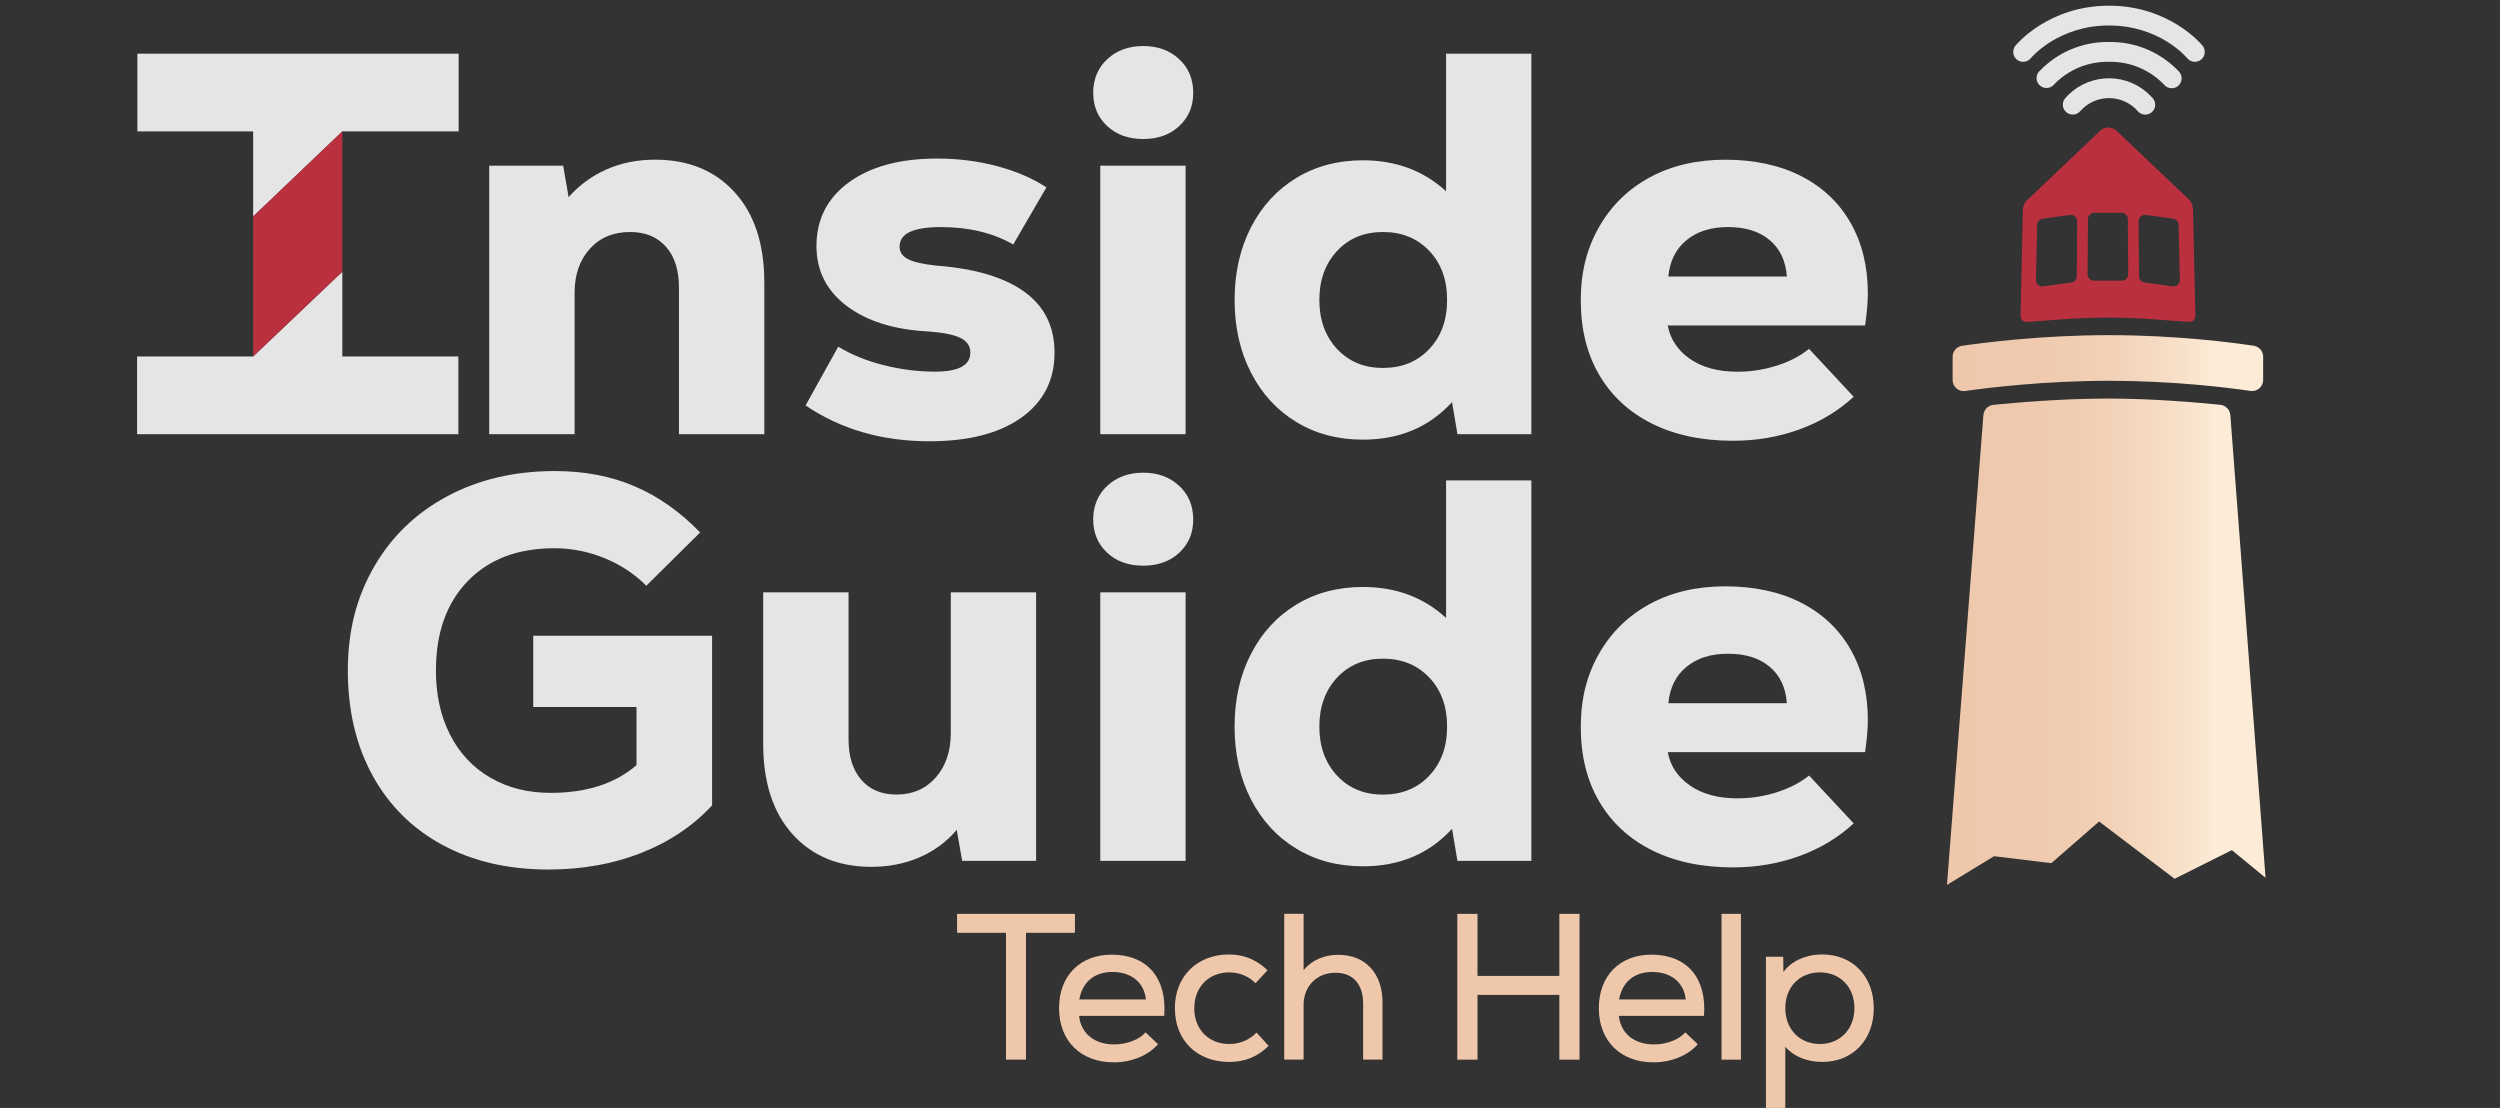
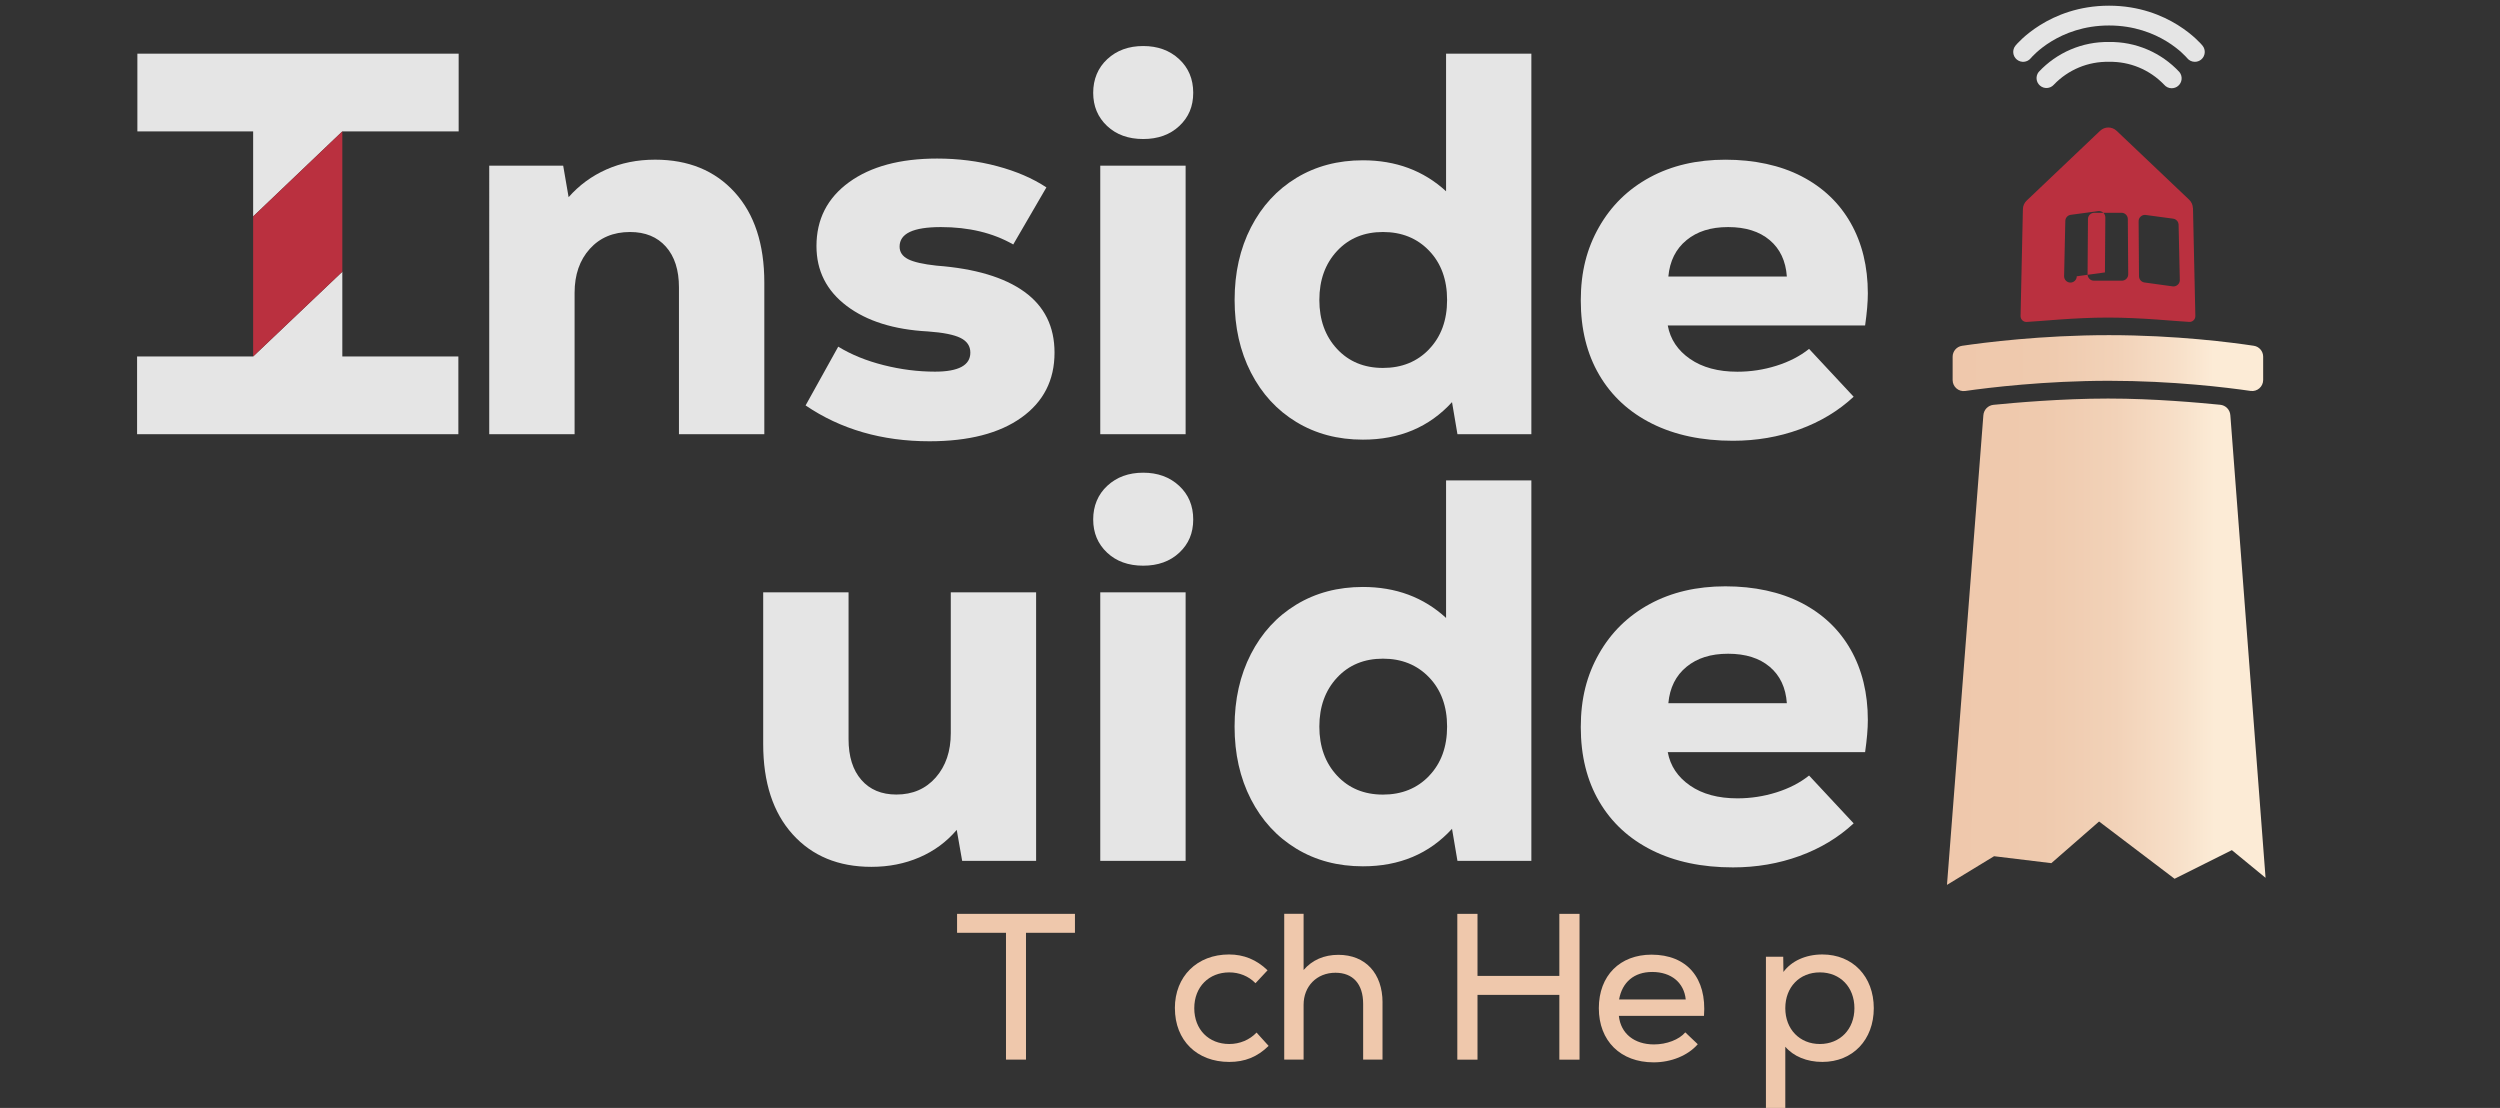
<svg xmlns="http://www.w3.org/2000/svg" xmlns:xlink="http://www.w3.org/1999/xlink" id="Layer_1" version="1.1" viewBox="0 0 760.32 336.96">
  <rect x="0" y="0" width="760.32" height="336.96" fill="#333333" stroke="none" />
  <defs>
    <style>
      .st0 {
        fill: url(#linear-gradient1);
      }

      .st1 {
        fill: url(#linear-gradient);
      }

      .st2 {
        fill: #e5e5e5;
      }

      .st3 {
        fill: #efc8ac;
      }

      .st4 {
        fill: #ba303f;
      }
    </style>
    <linearGradient id="linear-gradient" x1="593.85" y1="110.44" x2="688.29" y2="110.44" gradientUnits="userSpaceOnUse">
      <stop offset="0" stop-color="#efc8ac" />
      <stop offset=".3" stop-color="#efcaae" />
      <stop offset=".53" stop-color="#f2d2b8" />
      <stop offset=".72" stop-color="#f7dfc8" />
      <stop offset=".84" stop-color="#fcebd6" />
    </linearGradient>
    <linearGradient id="linear-gradient1" x1="592.13" y1="195.17" x2="689.03" y2="195.17" xlink:href="#linear-gradient" />
  </defs>
  <g>
    <g>
      <path class="st2" d="M223.44,58.48c6.01,6.61,9.01,15.76,9.01,27.45v46.13h-25.96v-44.64c0-5.29-1.32-9.42-3.97-12.4-2.65-2.98-6.28-4.46-10.91-4.46-5.07,0-9.15,1.71-12.23,5.12-3.09,3.42-4.63,7.88-4.63,13.39v42.99h-25.96V50.38h22.49l1.65,9.59c3.2-3.64,7.03-6.45,11.49-8.43,4.46-1.98,9.4-2.98,14.8-2.98,10.14,0,18.21,3.31,24.22,9.92Z" />
      <path class="st2" d="M245.01,123.29l9.92-17.86c3.97,2.43,8.57,4.3,13.81,5.62,5.23,1.32,10.44,1.98,15.62,1.98,7.16,0,10.75-1.93,10.75-5.79,0-1.98-.99-3.47-2.98-4.46s-5.29-1.65-9.92-1.98c-10.36-.55-18.6-3.14-24.72-7.77-6.12-4.63-9.18-10.69-9.18-18.19,0-8.16,3.31-14.63,9.92-19.43,6.61-4.79,15.54-7.19,26.78-7.19,6.39,0,12.48.77,18.27,2.32,5.79,1.54,10.77,3.69,14.96,6.45l-10.09,17.36c-6.17-3.53-13.5-5.29-21.99-5.29s-12.57,1.98-12.57,5.95c0,1.65.85,2.92,2.56,3.8,1.71.88,4.6,1.54,8.68,1.98,11.68.88,20.58,3.53,26.7,7.94,6.12,4.41,9.18,10.58,9.18,18.52,0,8.38-3.36,14.96-10.09,19.76-6.72,4.79-16.04,7.19-27.94,7.19-14.44,0-27.01-3.64-37.7-10.91Z" />
      <path class="st2" d="M336.69,38.31c-2.81-2.65-4.22-6.01-4.22-10.09s1.43-7.6,4.3-10.25c2.86-2.65,6.5-3.97,10.91-3.97s8.04,1.32,10.91,3.97c2.86,2.65,4.3,6.06,4.3,10.25s-1.41,7.44-4.22,10.09c-2.81,2.64-6.48,3.97-10.99,3.97s-8.18-1.32-10.99-3.97ZM334.62,50.38h25.96v81.67h-25.96V50.38Z" />
      <path class="st2" d="M465.73,16.32v115.73h-22.48l-1.65-9.75c-6.94,7.61-15.98,11.41-27.11,11.41-7.61,0-14.36-1.79-20.25-5.37-5.9-3.58-10.5-8.6-13.8-15.04-3.31-6.45-4.96-13.81-4.96-22.07s1.65-15.62,4.96-22.07c3.31-6.45,7.91-11.46,13.8-15.04,5.9-3.58,12.65-5.37,20.25-5.37,10.03,0,18.46,3.14,25.3,9.42V16.32h25.96ZM434.64,106.18c3.64-3.8,5.46-8.79,5.46-14.96s-1.82-11.16-5.46-14.96c-3.64-3.8-8.32-5.7-14.05-5.7s-10.39,1.93-13.97,5.79c-3.58,3.86-5.37,8.82-5.37,14.88s1.79,11.02,5.37,14.88c3.58,3.86,8.24,5.79,13.97,5.79s10.42-1.9,14.05-5.7Z" />
      <path class="st2" d="M547.89,53.61c6.5,3.36,11.49,8.1,14.96,14.22s5.21,13.25,5.21,21.41c0,2.64-.28,5.9-.83,9.75h-60.02c.77,4.19,3.03,7.58,6.78,10.17,3.75,2.59,8.54,3.89,14.38,3.89,4.08,0,8.04-.6,11.9-1.82,3.86-1.21,7.16-2.92,9.92-5.12l13.56,14.55c-4.63,4.3-10.11,7.61-16.45,9.92-6.34,2.31-13.09,3.47-20.25,3.47-9.48,0-17.69-1.74-24.63-5.21-6.94-3.47-12.29-8.4-16.04-14.8-3.75-6.39-5.62-13.94-5.62-22.65s1.84-15.81,5.54-22.32c3.69-6.5,8.84-11.54,15.46-15.13,6.61-3.58,14.27-5.37,22.98-5.37s16.64,1.68,23.15,5.04ZM512.93,73.03c-3.25,2.65-5.1,6.34-5.54,11.08h36.04c-.33-4.74-2.07-8.43-5.21-11.08-3.14-2.65-7.36-3.97-12.65-3.97s-9.4,1.32-12.65,3.97Z" />
    </g>
    <g>
      <polygon class="st2" points="104.11 82.63 76.99 108.41 76.99 108.41 41.69 108.41 41.69 132.05 139.4 132.05 139.4 108.41 104.11 108.41 104.11 82.63" />
      <polygon class="st2" points="41.78 16.32 41.78 39.96 76.99 39.96 76.99 65.83 104.11 39.96 104.11 39.96 139.49 39.96 139.49 16.32 41.78 16.32" />
    </g>
    <g>
-       <path class="st2" d="M216.57,193.36v51.58c-5.84,6.28-13.04,11.11-21.58,14.47-8.54,3.36-17.94,5.04-28.19,5.04-12.23,0-22.96-2.48-32.16-7.44-9.2-4.96-16.31-12.01-21.33-21.16-5.02-9.15-7.52-19.78-7.52-31.91s2.65-22.29,7.94-31.5c5.29-9.2,12.7-16.37,22.24-21.49,9.53-5.12,20.47-7.69,32.82-7.69,8.93,0,17,1.54,24.22,4.63,7.22,3.09,13.86,7.77,19.92,14.05l-16.37,16.2c-3.64-3.64-7.91-6.45-12.81-8.43-4.91-1.98-9.95-2.98-15.13-2.98-11.13,0-19.92,3.33-26.37,10-6.45,6.67-9.67,15.73-9.67,27.2,0,7.39,1.43,13.89,4.3,19.51,2.86,5.62,6.94,9.98,12.23,13.06,5.29,3.09,11.41,4.63,18.35,4.63,10.91,0,19.62-2.81,26.12-8.43v-17.69h-31.41v-21.66h54.39Z" />
      <path class="st2" d="M315.11,180.14v81.67h-22.49l-1.65-9.42c-3.09,3.64-6.86,6.42-11.33,8.35-4.46,1.93-9.34,2.89-14.63,2.89-10.03,0-18.02-3.31-23.97-9.92-5.95-6.61-8.93-15.76-8.93-27.44v-46.13h25.96v44.64c0,5.29,1.29,9.42,3.89,12.4,2.59,2.98,6.14,4.46,10.66,4.46,4.96,0,8.95-1.74,11.99-5.21,3.03-3.47,4.55-7.96,4.55-13.47v-42.82h25.96Z" />
      <path class="st2" d="M336.69,168.07c-2.81-2.65-4.22-6.01-4.22-10.09s1.43-7.6,4.3-10.25c2.86-2.65,6.5-3.97,10.91-3.97s8.04,1.32,10.91,3.97c2.86,2.65,4.3,6.06,4.3,10.25s-1.41,7.44-4.22,10.09c-2.81,2.64-6.48,3.97-10.99,3.97s-8.18-1.32-10.99-3.97ZM334.62,180.14h25.96v81.67h-25.96v-81.67Z" />
      <path class="st2" d="M465.73,146.08v115.73h-22.48l-1.65-9.75c-6.94,7.61-15.98,11.41-27.11,11.41-7.61,0-14.36-1.79-20.25-5.37-5.9-3.58-10.5-8.6-13.81-15.04-3.31-6.45-4.96-13.81-4.96-22.07s1.65-15.62,4.96-22.07c3.31-6.45,7.91-11.46,13.81-15.04,5.9-3.58,12.65-5.37,20.25-5.37,10.03,0,18.46,3.14,25.3,9.42v-41.83h25.96ZM434.64,235.94c3.64-3.8,5.46-8.79,5.46-14.96s-1.82-11.16-5.46-14.96c-3.64-3.8-8.32-5.7-14.05-5.7s-10.39,1.93-13.97,5.79c-3.58,3.86-5.37,8.82-5.37,14.88s1.79,11.02,5.37,14.88c3.58,3.86,8.24,5.79,13.97,5.79s10.42-1.9,14.05-5.7Z" />
      <path class="st2" d="M547.89,183.36c6.5,3.36,11.49,8.1,14.96,14.22s5.21,13.25,5.21,21.41c0,2.64-.28,5.9-.83,9.75h-60.02c.77,4.19,3.03,7.58,6.78,10.17,3.75,2.59,8.54,3.89,14.38,3.89,4.08,0,8.04-.6,11.9-1.82,3.86-1.21,7.16-2.92,9.92-5.12l13.56,14.55c-4.63,4.3-10.11,7.61-16.45,9.92-6.34,2.31-13.09,3.47-20.25,3.47-9.48,0-17.69-1.74-24.63-5.21-6.94-3.47-12.29-8.4-16.04-14.8-3.75-6.39-5.62-13.94-5.62-22.65s1.84-15.81,5.54-22.32c3.69-6.5,8.84-11.54,15.46-15.13,6.61-3.58,14.27-5.37,22.98-5.37s16.64,1.68,23.15,5.04ZM512.93,202.79c-3.25,2.65-5.1,6.34-5.54,11.08h36.04c-.33-4.74-2.07-8.43-5.21-11.08-3.14-2.65-7.36-3.97-12.65-3.97s-9.4,1.32-12.65,3.97Z" />
    </g>
    <polygon class="st4" points="76.99 65.83 76.99 108.41 104.11 82.63 104.11 39.96 76.99 65.83" />
  </g>
  <g>
    <path class="st3" d="M326.91,283.69h-14.88v38.57h-6.08v-38.57h-14.88v-5.76h35.85v5.76Z" />
-     <path class="st3" d="M354.09,308.96h-25.91c.57,5.38,4.69,8.68,10.7,8.68,3.8,0,7.66-1.46,9.5-3.67l3.8,3.61c-2.98,3.42-8.04,5.51-13.43,5.51-10.07,0-16.66-6.52-16.66-16.47s6.46-16.28,16.02-16.28c10.77,0,16.85,7.09,15.96,18.62ZM328.24,303.96h20.27c-.51-5.07-4.37-8.36-10.2-8.36-5.51,0-9.12,3.1-10.07,8.36Z" />
    <path class="st3" d="M357.31,306.62c0-9.69,6.78-16.34,16.47-16.34,4.5,0,8.36,1.58,11.72,4.81l-3.67,3.93c-2.09-2.15-4.94-3.29-7.98-3.29-6.14,0-10.64,4.37-10.64,10.89s4.43,10.89,10.64,10.89c3.23,0,6.21-1.27,8.3-3.48l3.67,4.05c-3.42,3.36-7.22,4.88-11.97,4.88-9.82,0-16.53-6.52-16.53-16.34Z" />
    <path class="st3" d="M420.46,304.91v17.35h-5.89v-16.98c0-6.02-3.1-9.44-8.42-9.44-5.7,0-9.69,4.12-9.69,9.75v16.66h-5.89v-44.34h5.89v17.1c2.6-3.04,6.21-4.62,10.58-4.62,8.23,0,13.43,5.64,13.43,14.5Z" />
    <path class="st3" d="M480.38,277.93v44.34h-6.14v-19.7h-24.89v19.7h-6.14v-44.34h6.14v18.87h24.89v-18.87h6.14Z" />
    <path class="st3" d="M518.25,308.96h-25.91c.57,5.38,4.69,8.68,10.7,8.68,3.8,0,7.66-1.46,9.5-3.67l3.8,3.61c-2.98,3.42-8.04,5.51-13.43,5.51-10.07,0-16.66-6.52-16.66-16.47s6.46-16.28,16.02-16.28c10.77,0,16.85,7.09,15.96,18.62ZM492.41,303.96h20.27c-.51-5.07-4.37-8.36-10.2-8.36-5.51,0-9.12,3.1-10.07,8.36Z" />
-     <path class="st3" d="M523.57,277.93h5.89v44.34h-5.89v-44.34Z" />
    <path class="st3" d="M569.87,306.62c0,9.63-6.4,16.34-15.64,16.34-4.75,0-8.8-1.71-11.27-4.62v18.62h-5.89v-45.98h5.26l.06,4.62c2.41-3.29,6.71-5.32,11.84-5.32,9.25,0,15.64,6.71,15.64,16.34ZM563.98,306.62c0-6.4-4.31-10.89-10.51-10.89s-10.51,4.5-10.51,10.89,4.37,10.89,10.51,10.89,10.51-4.5,10.51-10.89Z" />
  </g>
  <g>
    <path d="M680.09,119.37" />
    <path d="M593.85,119.49" />
    <path d="M680.12,119.37" />
-     <path class="st4" d="M666.92,63.3c-.02-.97-.43-1.89-1.13-2.56l-22.07-20.96c-1.41-1.34-3.61-1.34-5.02,0l-22.35,21.24c-.7.67-1.11,1.59-1.13,2.56l-.71,32.52c-.02,1.02.82,1.86,1.85,1.81,4.13-.2,14.41-1.33,24.73-1.33s20.6,1.12,24.73,1.32c1.02.05,1.87-.78,1.85-1.81l-.72-32.78ZM631.6,84.03c0,.95-.72,1.76-1.66,1.89l-8.56,1.18c-.09.01-.18.02-.27.02-.52,0-1-.21-1.37-.58-.36-.37-.56-.86-.55-1.39l.37-16.78c.02-.95.72-1.74,1.67-1.86l8.31-1.12c.09-.01.18-.02.27-.02.51,0,.99.2,1.36.57.36.37.56.85.56,1.37l-.12,16.72ZM646.69,84.79c-.36.37-.85.57-1.36.57h-8.52c-.52,0-1-.2-1.36-.57-.36-.37-.56-.85-.56-1.37l.12-16.8c0-1.05.87-1.91,1.92-1.91h8.28c1.05,0,1.92.86,1.92,1.91l.12,16.8c0,.52-.19,1-.56,1.37ZM662.39,86.53c-.37.37-.85.58-1.37.58-.09,0-.18,0-.27-.02l-8.56-1.18c-.94-.13-1.65-.94-1.66-1.89l-.12-16.72c0-.52.19-1,.56-1.37.37-.37.85-.57,1.36-.57.09,0,.18,0,.26.02l8.31,1.12c.94.13,1.65.91,1.67,1.86l.37,16.78c.01.52-.18,1.01-.55,1.39Z" />
+     <path class="st4" d="M666.92,63.3c-.02-.97-.43-1.89-1.13-2.56l-22.07-20.96c-1.41-1.34-3.61-1.34-5.02,0l-22.35,21.24c-.7.67-1.11,1.59-1.13,2.56l-.71,32.52c-.02,1.02.82,1.86,1.85,1.81,4.13-.2,14.41-1.33,24.73-1.33s20.6,1.12,24.73,1.32c1.02.05,1.87-.78,1.85-1.81l-.72-32.78ZM631.6,84.03c0,.95-.72,1.76-1.66,1.89c-.09.01-.18.02-.27.02-.52,0-1-.21-1.37-.58-.36-.37-.56-.86-.55-1.39l.37-16.78c.02-.95.72-1.74,1.67-1.86l8.31-1.12c.09-.01.18-.02.27-.02.51,0,.99.2,1.36.57.36.37.56.85.56,1.37l-.12,16.72ZM646.69,84.79c-.36.37-.85.57-1.36.57h-8.52c-.52,0-1-.2-1.36-.57-.36-.37-.56-.85-.56-1.37l.12-16.8c0-1.05.87-1.91,1.92-1.91h8.28c1.05,0,1.92.86,1.92,1.91l.12,16.8c0,.52-.19,1-.56,1.37ZM662.39,86.53c-.37.37-.85.58-1.37.58-.09,0-.18,0-.27-.02l-8.56-1.18c-.94-.13-1.65-.94-1.66-1.89l-.12-16.72c0-.52.19-1,.56-1.37.37-.37.85-.57,1.36-.57.09,0,.18,0,.26.02l8.31,1.12c.94.13,1.65.91,1.67,1.86l.37,16.78c.01.52-.18,1.01-.55,1.39Z" />
    <g>
      <path class="st2" d="M667.52,18.8c-.9,0-1.76-.4-2.33-1.1-.36-.43-8.47-9.95-23.78-9.95s-23.45,9.54-23.79,9.95c-1.06,1.29-2.95,1.47-4.24.42-1.29-1.06-1.47-2.95-.42-4.24.41-.5,10.15-12.15,28.45-12.15s28.04,11.66,28.44,12.15c1.05,1.29.86,3.19-.42,4.24-.54.44-1.21.68-1.91.68Z" />
      <path class="st2" d="M660.48,26.84c-.9,0-1.75-.4-2.32-1.09-4.37-4.56-10.45-7.08-16.76-6.95-6.31-.14-12.4,2.39-16.76,6.95-1.1,1.25-3.01,1.36-4.25.26-1.19-1.05-1.36-2.84-.39-4.1,5.52-5.94,13.3-9.27,21.41-9.14,8.11-.13,15.89,3.2,21.41,9.14,1.05,1.29.86,3.19-.42,4.24-.54.44-1.21.68-1.9.68Z" />
-       <path class="st2" d="M652.45,34.87c-.93,0-1.81-.43-2.38-1.17-4.32-4.79-11.7-5.17-16.48-.85-.3.27-.58.55-.85.85-1.03,1.31-2.92,1.53-4.23.5-1.29-1.01-1.53-2.87-.55-4.18,6.32-7.43,17.47-8.32,24.89-1.99.72.61,1.38,1.28,1.99,1.99,1.01,1.32.76,3.21-.57,4.22-.53.4-1.17.62-1.83.62Z" />
    </g>
    <g>
      <path class="st1" d="M688.29,115.57c0,2.04-1.81,3.61-3.83,3.32-7.16-1.04-23.63-3.08-43.08-3.08s-36.43,2.06-43.71,3.1c-2.02.29-3.82-1.28-3.82-3.32v-7.1c0-1.66,1.21-3.07,2.86-3.32,6.65-.98,24.2-3.24,44.67-3.24s37.53,2.24,44.07,3.23c1.64.25,2.84,1.66,2.84,3.31v7.1Z" />
      <path class="st0" d="M606.45,260.4l17.42,2.11,14.52-12.67,22.96,17.42,17.42-8.71,10.25,8.42-10.71-140.7c-.12-1.67-1.42-3.01-3.09-3.17-6.24-.6-19.87-1.89-34.1-1.89s-28.82,1.31-34.85,1.91c-1.65.17-2.94,1.49-3.07,3.15l-11.07,142.85,14.32-8.72Z" />
    </g>
  </g>
</svg>